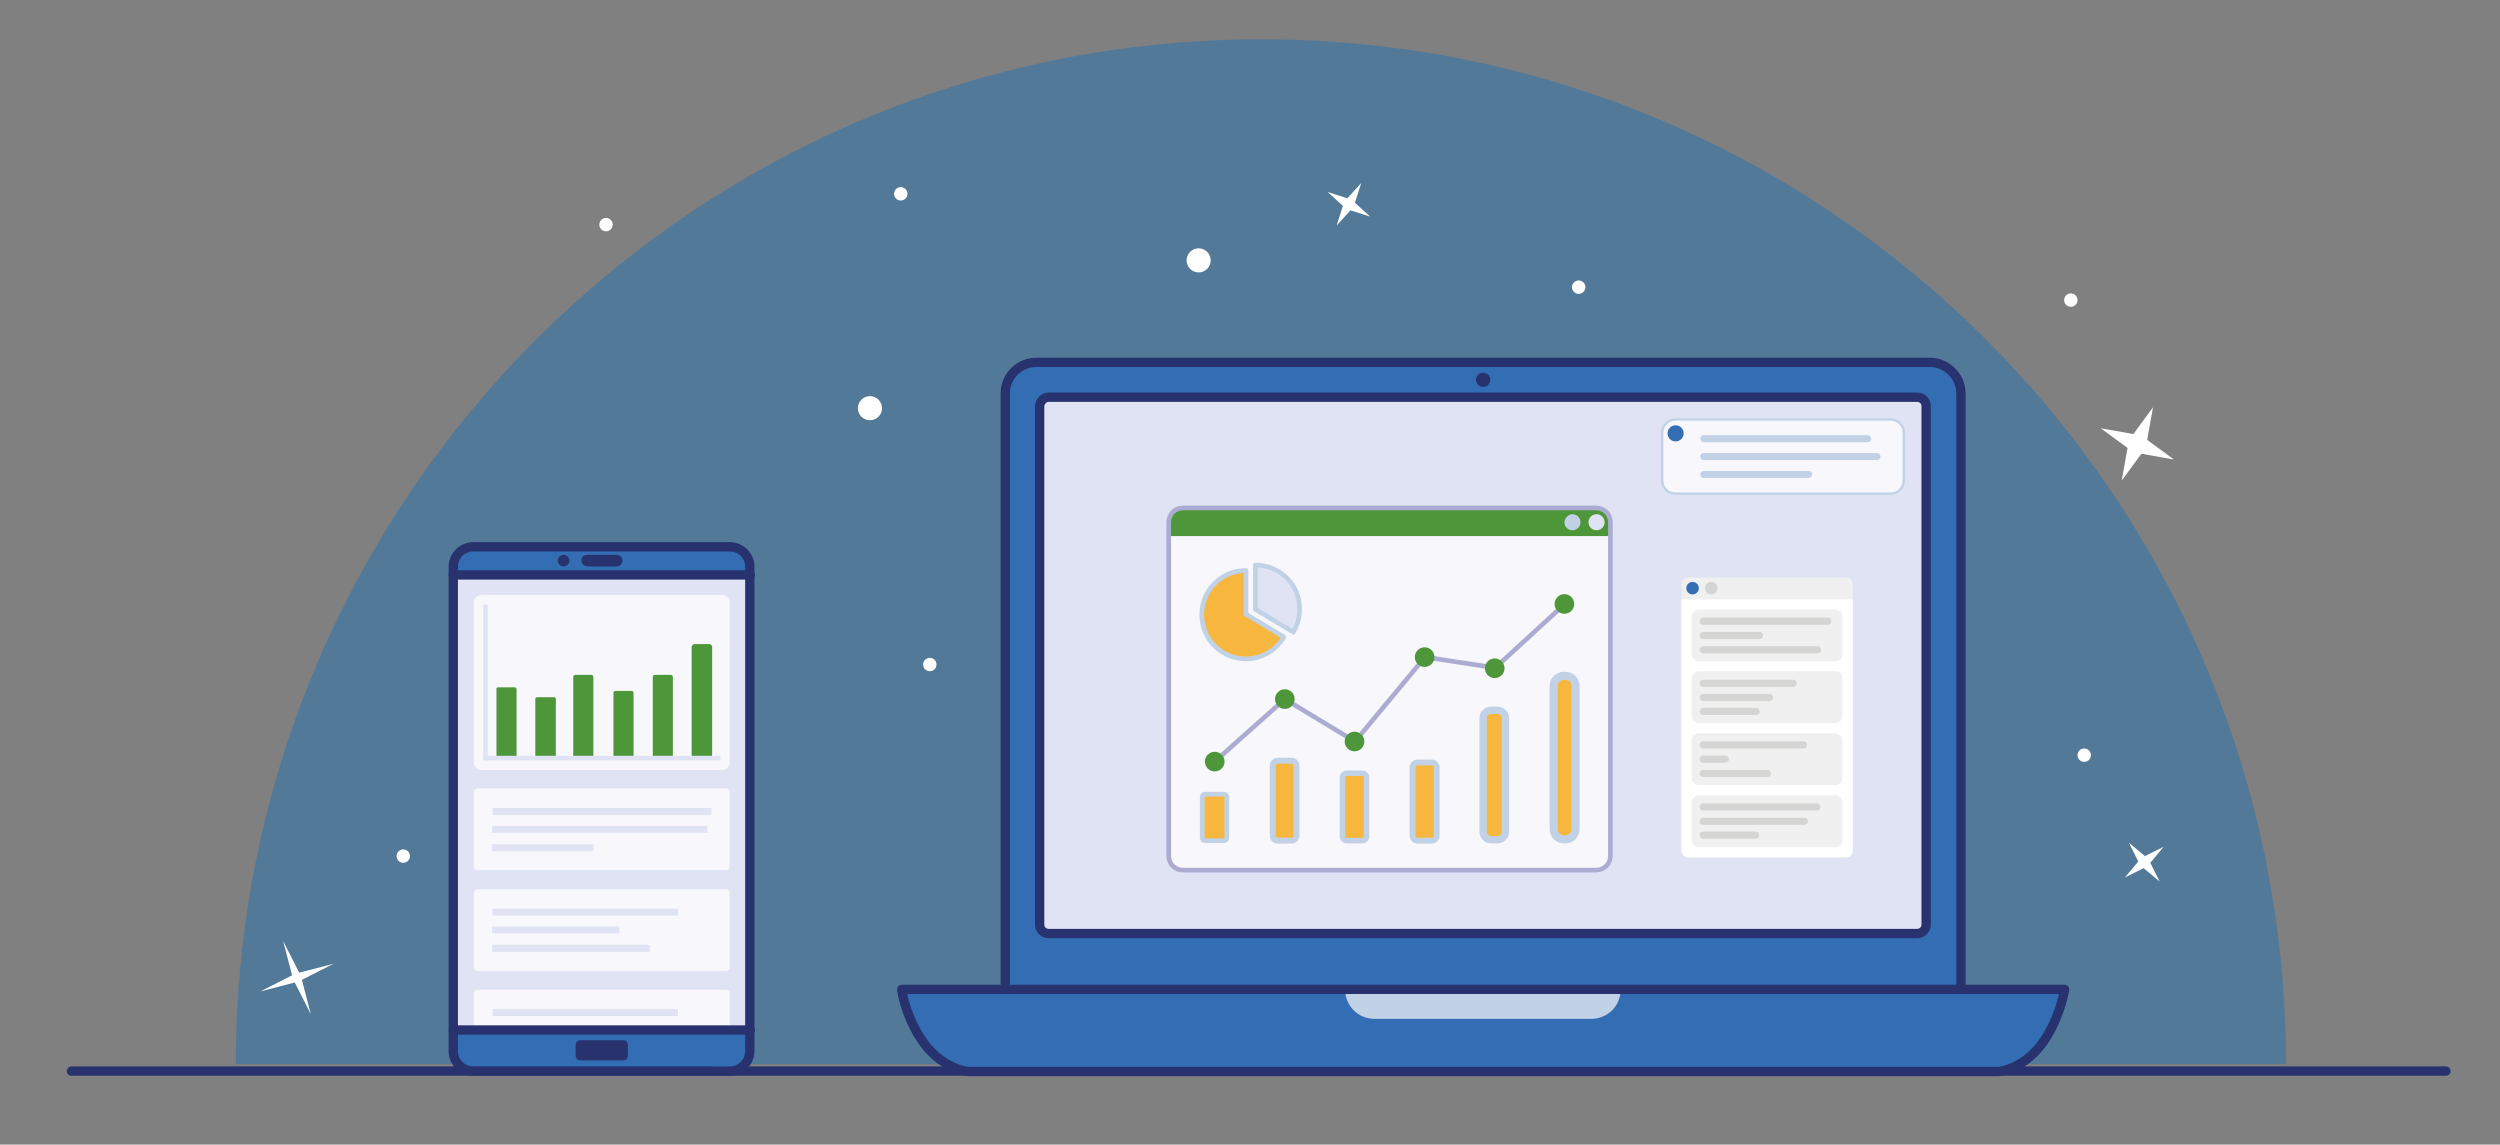
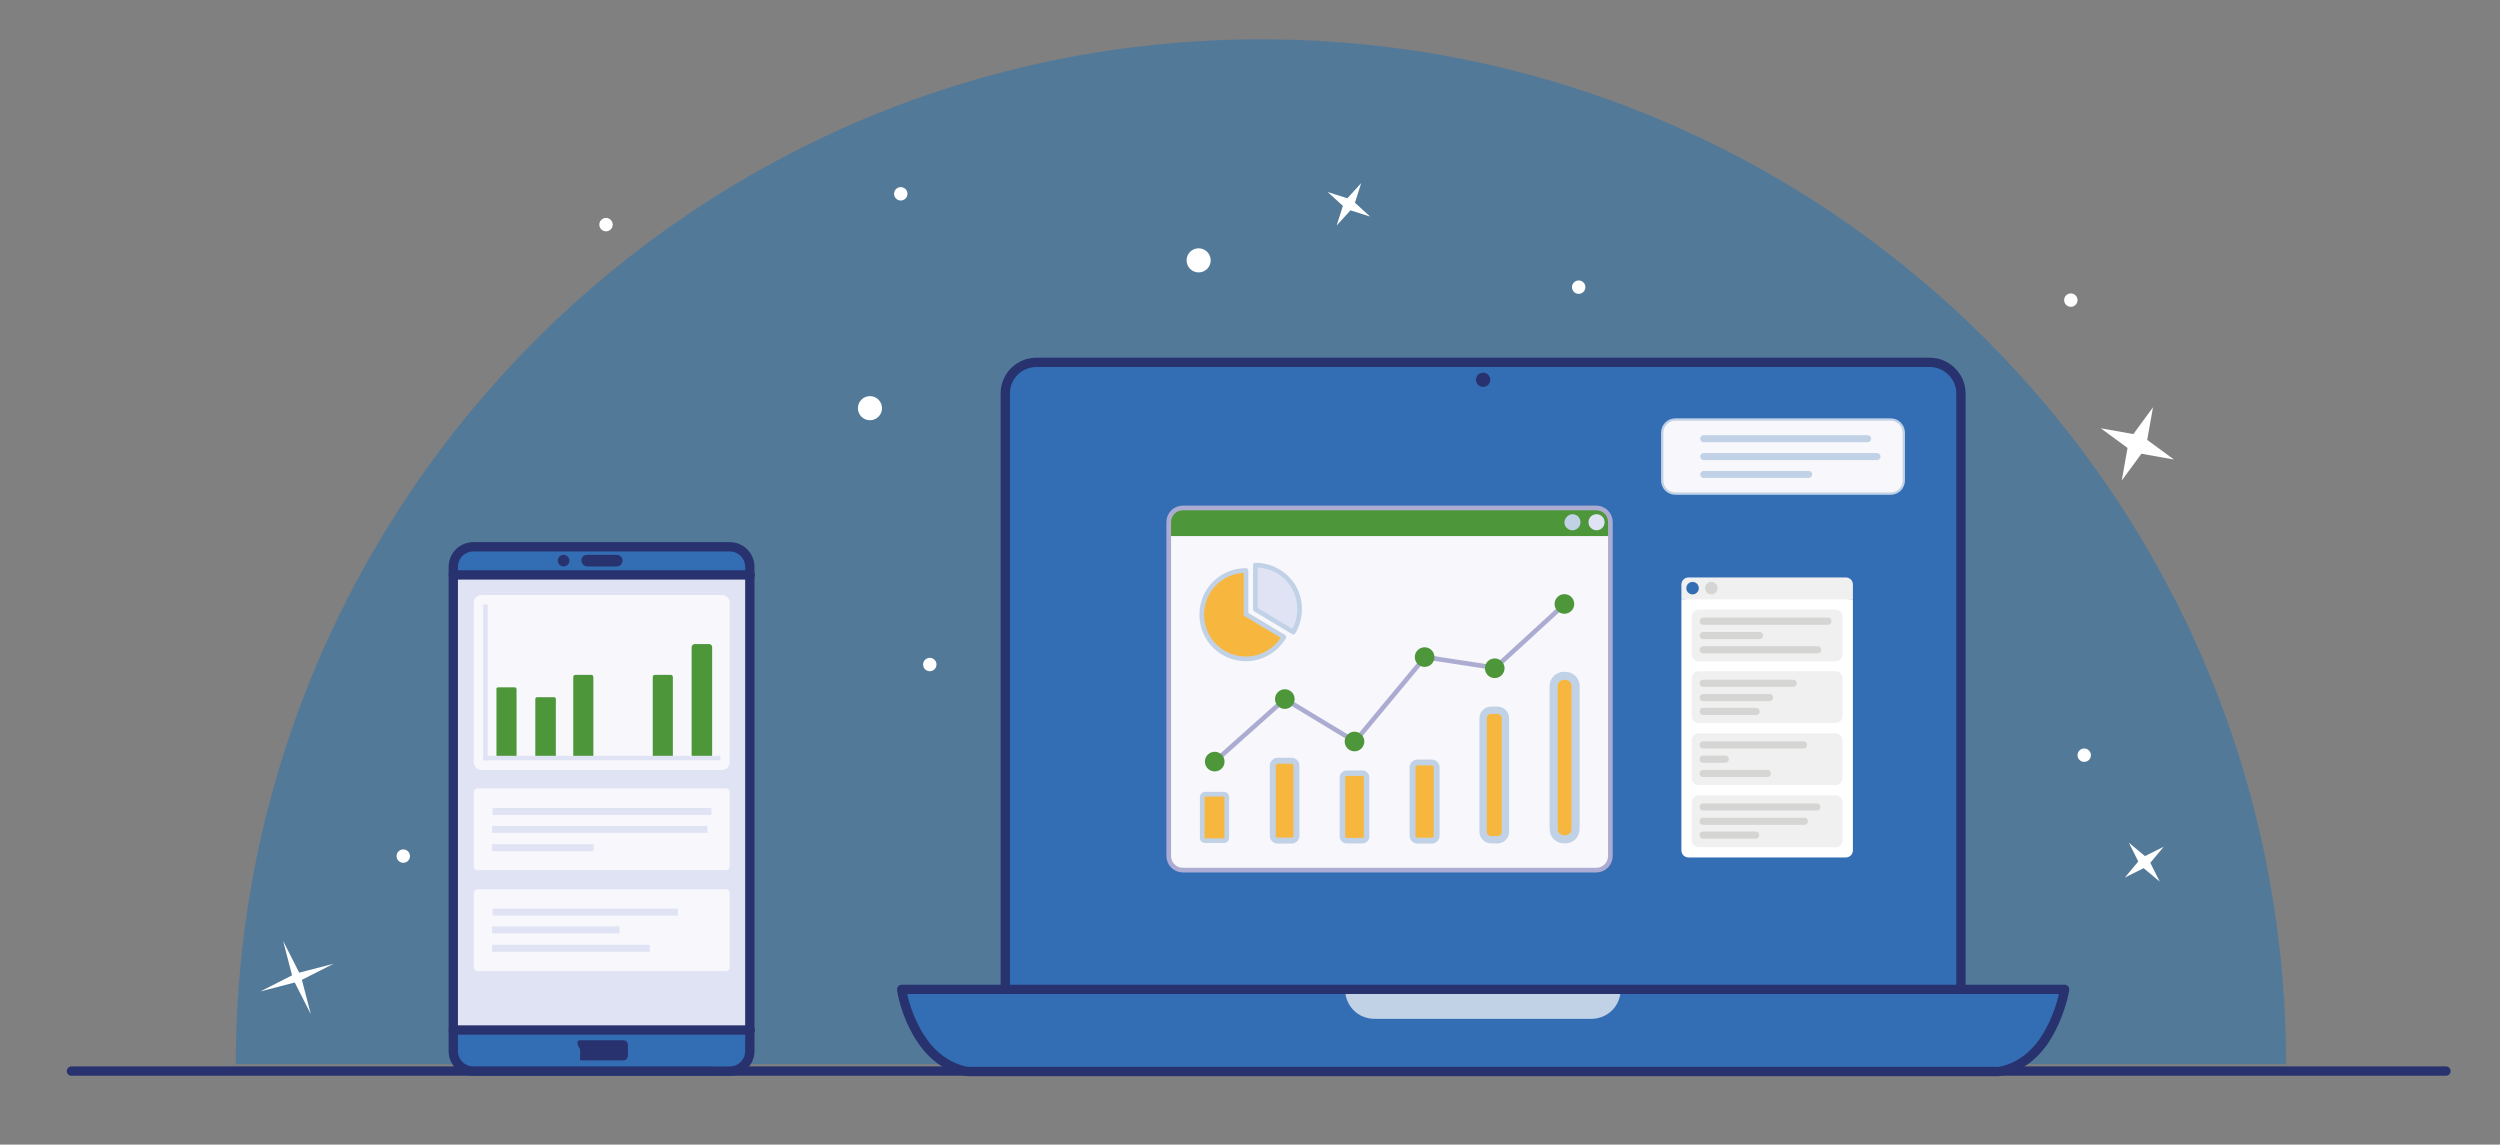
<svg xmlns="http://www.w3.org/2000/svg" version="1.1" id="Layer_1" x="0px" y="0px" viewBox="0 0 559.8 256.3" enable-background="new 0 0 559.8 256.3" xml:space="preserve">
  <rect x="0" y="0" width="559.8" height="256.3" fill="#808080" stroke="none" />
  <g>
    <g id="layer4" transform="translate(0,100)">
      <path id="path5919" fill="#1D71B8" fill-opacity="0.45" d="M282.4-91.2C155.6-91.2,52.8,11.5,52.8,138.3h459.1    C511.9,11.5,409.2-91.2,282.4-91.2z" />
    </g>
    <g id="layer3" transform="translate(0,100)">
      <circle id="path5785" fill="#FFFFFF" cx="194.8" cy="-8.6" r="2.7" />
      <circle id="path5785-6" fill="#FFFFFF" cx="268.4" cy="-41.7" r="2.7" />
      <circle id="path5785-5" fill="#FFFFFF" cx="466.7" cy="69.1" r="1.5" />
      <circle id="path5785-5-9" fill="#FFFFFF" cx="353.5" cy="-35.7" r="1.5" />
      <circle id="path5785-5-4" fill="#FFFFFF" cx="201.7" cy="-56.6" r="1.5" />
      <circle id="path5785-5-90" fill="#FFFFFF" cx="90.3" cy="91.7" r="1.5" />
      <circle id="path5785-5-91" fill="#FFFFFF" cx="463.7" cy="-32.8" r="1.5" />
      <circle id="path5785-5-7" fill="#FFFFFF" cx="208.2" cy="48.8" r="1.5" />
      <circle id="path5785-5-71" fill="#FFFFFF" cx="135.7" cy="-49.7" r="1.5" />
      <path id="path5865-1" fill="#FFFFFF" d="M482.1-8.8l-1.3,7.3l6,4.4l-7.3-1.3l-4.4,6l1.3-7.3l-6-4.4l7.3,1.3L482.1-8.8z" />
      <path id="path5865-5" fill="#FFFFFF" d="M304.8-59l-1.4,4.4l3.4,3.1l-4.4-1.4l-3.1,3.4l1.4-4.4l-3.4-3.1l4.4,1.4L304.8-59z" />
      <path id="path5865-5-9" fill="#FFFFFF" d="M74.7,115.8l-7.1,3.6l2,7.7L66,120l-7.7,2l7.1-3.6l-2-7.7l3.6,7.1L74.7,115.8z" />
      <path id="path5865-5-7" fill="#FFFFFF" d="M484.5,89.6l-3,3.6l2.1,4.2l-3.6-3l-4.2,2.1l3-3.6l-2.1-4.2l3.6,3L484.5,89.6z" />
    </g>
    <g id="layer1" transform="translate(0,-252.362)">
      <path id="path4586" fill="#F7F7FC" stroke="#27326E" stroke-width="2.086" stroke-linecap="round" stroke-linejoin="round" d="    M16,492.2h531.7" />
      <path id="rect4634" fill="#336EB5" d="M106,374.8h57.4c2.5,0,4.5,2,4.5,4.5v108.4c0,2.5-2,4.5-4.5,4.5H106c-2.5,0-4.5-2-4.5-4.5    V379.3C101.5,376.8,103.5,374.8,106,374.8z" />
      <path id="rect4137" fill="#336EB5" stroke="#27326E" stroke-width="2.086" d="M232.1,333.5h200c3.8,0,7,3.1,7,7v136    c0,3.8-3.1,7-7,7h-200c-3.8,0-7-3.1-7-7v-136C225.1,336.6,228.2,333.5,232.1,333.5z" />
      <path id="rect4139" fill="#336EB5" d="M201.9,473.9c0,0,0.6,5.1,4,10.6c4.5,7.3,10.9,7.8,10.9,7.8h115.3h115.3    c0,0,6.4-0.4,10.9-7.8c3.3-5.5,4-10.6,4-10.6H332.1H201.9L201.9,473.9z" />
      <path id="rect4161" fill="#C1D2E7" d="M301.2,473.9c0,3.7,2.9,6.6,6.6,6.6h48.5c3.7,0,6.6-2.9,6.6-6.6H301.2z" />
      <path id="rect4139-6" fill="none" stroke="#27326E" stroke-width="2.086" stroke-linecap="round" stroke-linejoin="round" d="    M201.9,473.9c0,0,0.6,5.1,4,10.6c4.5,7.3,10.9,7.8,10.9,7.8h115.3h115.3c0,0,6.4-0.4,10.9-7.8c3.3-5.5,4-10.6,4-10.6H332.1H201.9    L201.9,473.9z" />
-       <path id="rect4187" fill="#E0E3F3" stroke="#27326E" stroke-width="2.086" d="M234.8,341.3h194.5c1.1,0,2,0.9,2,2v116.1    c0,1.1-0.9,2-2,2H234.8c-1.1,0-2-0.9-2-2V343.2C232.9,342.2,233.8,341.3,234.8,341.3z" />
      <path id="rect4191" fill="#F7F7FC" d="M264.9,366.1h92.5c1.8,0,3.2,1.4,3.2,3.2V444c0,1.8-1.4,3.2-3.2,3.2h-92.5    c-1.8,0-3.2-1.4-3.2-3.2v-74.7C261.7,367.5,263.1,366.1,264.9,366.1z" />
      <path id="rect4193" fill="#4D973A" d="M264.9,366.1c-1.8,0-3.2,1.4-3.2,3.2v3.1h98.9v-3.1c0-1.8-1.4-3.2-3.2-3.2H264.9z" />
      <path id="rect4211" fill="#E0E3F3" d="M357.5,367.5L357.5,367.5c1,0,1.8,0.8,1.8,1.8l0,0c0,1-0.8,1.8-1.8,1.8l0,0    c-1,0-1.8-0.8-1.8-1.8l0,0C355.7,368.3,356.5,367.5,357.5,367.5z" />
      <path id="rect4211-3" fill="#C1D2E7" d="M352.1,367.5L352.1,367.5c1,0,1.8,0.8,1.8,1.8l0,0c0,1-0.8,1.8-1.8,1.8l0,0    c-1,0-1.8-0.8-1.8-1.8l0,0C350.4,368.3,351.2,367.5,352.1,367.5z" />
      <path id="rect4191-5" fill="none" stroke="#ACACD3" stroke-width="1.043" d="M264.9,366.1h92.5c1.8,0,3.2,1.4,3.2,3.2V444    c0,1.8-1.4,3.2-3.2,3.2h-92.5c-1.8,0-3.2-1.4-3.2-3.2v-74.7C261.7,367.5,263.1,366.1,264.9,366.1z" />
      <path id="path4316" fill="none" stroke="#ACACD3" stroke-width="1.043" stroke-linecap="round" stroke-linejoin="round" d="    M272,422.9l15.7-14l15.7,9.5l15.7-18.9l15.7,2.4l15.7-14.4" />
      <circle id="path4318" fill="#4D973A" cx="287.7" cy="408.9" r="2.2" />
      <circle id="path4318-2" fill="#4D973A" cx="303.3" cy="418.4" r="2.2" />
      <circle id="path4318-7" fill="#4D973A" cx="319" cy="399.5" r="2.2" />
      <circle id="path4318-0" fill="#4D973A" cx="272" cy="422.9" r="2.2" />
      <circle id="path4318-9" fill="#4D973A" cx="334.7" cy="402" r="2.2" />
      <circle id="path4318-3" fill="#4D973A" cx="350.3" cy="387.6" r="2.2" />
      <path id="rect4373" fill="#F7B73E" stroke="#C1D2E7" stroke-width="1.043" d="M269.8,430.2h4.3c0.4,0,0.6,0.3,0.6,0.6v9.2    c0,0.4-0.3,0.6-0.6,0.6h-4.3c-0.4,0-0.6-0.3-0.6-0.6v-9.2C269.2,430.5,269.5,430.2,269.8,430.2z" />
      <path id="rect4373-6" fill="#F7B73E" stroke="#C1D2E7" stroke-width="1.328" d="M286.1,422.7h3.1c0.6,0,1.1,0.5,1.1,1.1v15.7    c0,0.6-0.5,1.1-1.1,1.1h-3.1c-0.6,0-1.1-0.5-1.1-1.1v-15.7C285,423.2,285.5,422.7,286.1,422.7z" />
      <path id="rect4373-0" fill="#F7B73E" stroke="#C1D2E7" stroke-width="1.232" d="M301.5,425.5h3.6c0.5,0,0.9,0.4,0.9,0.9v13.3    c0,0.5-0.4,0.9-0.9,0.9h-3.6c-0.5,0-0.9-0.4-0.9-0.9v-13.3C300.6,425.9,301,425.5,301.5,425.5z" />
      <path id="rect4373-62" fill="#F7B73E" stroke="#C1D2E7" stroke-width="1.314" d="M317.4,423.1h3.2c0.6,0,1.1,0.5,1.1,1.1v15.3    c0,0.6-0.5,1.1-1.1,1.1h-3.2c-0.6,0-1.1-0.5-1.1-1.1v-15.3C316.3,423.6,316.8,423.1,317.4,423.1z" />
      <path id="rect4373-61" fill="#F7B73E" stroke="#C1D2E7" stroke-width="1.641" d="M333.9,411.4h1.4c1,0,1.8,0.8,1.8,1.8v25.4    c0,1-0.8,1.8-1.8,1.8h-1.4c-1,0-1.8-0.8-1.8-1.8v-25.4C332.1,412.2,332.9,411.4,333.9,411.4z" />
      <path id="rect4373-8" fill="#F7B73E" stroke="#C1D2E7" stroke-width="1.812" d="M350.2,403.7h0.3c1.3,0,2.3,1,2.3,2.3V438    c0,1.3-1,2.3-2.3,2.3h-0.3c-1.3,0-2.3-1-2.3-2.3V406C347.9,404.7,348.9,403.7,350.2,403.7z" />
      <path id="path4414" fill="#F7B73E" stroke="#C1D2E7" stroke-width="1.043" stroke-linecap="round" stroke-linejoin="round" d="    M279,380.1c-5.5,0-9.9,4.4-9.9,9.9c0,5.5,4.4,9.9,9.9,9.9c3.5,0,6.7-1.9,8.5-4.9l-8.5-5.1V380.1z" />
      <path id="path4416" fill="#E0E3F3" stroke="#C1D2E7" stroke-width="1.043" stroke-linecap="round" stroke-linejoin="round" d="    M281.1,378.9v9.9l8.5,5.1c0.9-1.5,1.4-3.3,1.4-5.1C291.1,383.3,286.6,378.9,281.1,378.9L281.1,378.9z" />
      <path id="rect4487" fill="#F7F7FC" stroke="#C1D2E7" stroke-width="0.521" d="M375.2,346.3h48.1c1.7,0,3,1.3,3,3v10.6    c0,1.7-1.3,3-3,3h-48.1c-1.7,0-3-1.3-3-3v-10.6C372.2,347.6,373.5,346.3,375.2,346.3z" />
-       <path id="rect4211-3-0" fill="#336EB5" d="M375.2,347.6L375.2,347.6c1,0,1.8,0.8,1.8,1.8l0,0c0,1-0.8,1.8-1.8,1.8l0,0    c-1,0-1.8-0.8-1.8-1.8l0,0C373.4,348.4,374.2,347.6,375.2,347.6z" />
      <path id="path4530" fill="#336EB5" stroke="#C1D2E7" stroke-width="1.564" stroke-linecap="round" stroke-linejoin="round" d="    M381.5,354.6h38.8" />
      <path id="path4528" fill="#F7F7FC" stroke="#C1D2E7" stroke-width="1.564" stroke-linecap="round" stroke-linejoin="round" d="    M381.5,350.6h36.7" />
      <path id="path4532" fill="#336EB5" stroke="#C1D2E7" stroke-width="1.564" stroke-linecap="round" stroke-linejoin="round" d="    M381.5,358.6H405" />
      <rect id="rect4710" x="101.5" y="381.1" fill="#E0E3F3" width="66.5" height="102" />
      <path id="path4636" fill="#E0E3F3" stroke="#27326E" stroke-width="2.086" stroke-linecap="round" stroke-linejoin="round" d="    M101.5,381.1H168" />
      <path id="rect4663" fill="#27326E" d="M131.5,376.6h6.6c0.7,0,1.3,0.6,1.3,1.3l0,0c0,0.7-0.6,1.3-1.3,1.3h-6.6    c-0.7,0-1.3-0.6-1.3-1.3l0,0C130.1,377.2,130.7,376.6,131.5,376.6z" />
      <circle id="path4638-3" fill="#27326E" cx="126.2" cy="377.9" r="1.3" />
-       <path id="rect4706" fill="#27326E" d="M129.9,485.3h9.7c0.6,0,1,0.5,1,1v2.5c0,0.6-0.5,1-1,1h-9.7c-0.6,0-1-0.5-1-1v-2.5    C128.9,485.8,129.3,485.3,129.9,485.3z" />
+       <path id="rect4706" fill="#27326E" d="M129.9,485.3h9.7c0.6,0,1,0.5,1,1v2.5c0,0.6-0.5,1-1,1h-9.7v-2.5    C128.9,485.8,129.3,485.3,129.9,485.3z" />
      <path id="rect4634-2" fill="none" stroke="#27326E" stroke-width="2.086" d="M106,374.8h57.4c2.5,0,4.5,2,4.5,4.5v108.4    c0,2.5-2,4.5-4.5,4.5H106c-2.5,0-4.5-2-4.5-4.5V379.3C101.5,376.8,103.5,374.8,106,374.8z" />
      <circle id="path4746" fill="#27326E" cx="332.1" cy="337.4" r="1.6" />
      <path id="rect4748" fill="#F7F7FC" d="M107.8,385.6h53.9c0.9,0,1.7,0.8,1.7,1.7v35.8c0,0.9-0.8,1.7-1.7,1.7h-53.9    c-0.9,0-1.7-0.8-1.7-1.7v-35.8C106.1,386.3,106.9,385.6,107.8,385.6z" />
      <path id="rect4748-2" fill="#F7F7FC" d="M106.9,428.9h55.7c0.4,0,0.8,0.4,0.8,0.8v16.7c0,0.4-0.4,0.8-0.8,0.8h-55.7    c-0.4,0-0.8-0.4-0.8-0.8v-16.7C106.1,429.3,106.5,428.9,106.9,428.9z" />
      <path id="rect4748-2-8" fill="#F7F7FC" d="M106.9,451.5h55.7c0.4,0,0.8,0.4,0.8,0.8V469c0,0.4-0.4,0.8-0.8,0.8h-55.7    c-0.4,0-0.8-0.4-0.8-0.8v-16.7C106.1,451.8,106.5,451.5,106.9,451.5z" />
      <rect id="rect4847" x="108.2" y="387.7" fill="#E0E3F3" width="1" height="34.9" />
      <g id="g5149" transform="translate(127.066,-29.126)">
        <path id="rect5096-3" fill="#4D973A" d="M-6.8,437.6H-3c0.2,0,0.4,0.2,0.4,0.4v12.9c0,0.2-0.2,0.4-0.4,0.4h-3.8     c-0.2,0-0.4-0.2-0.4-0.4V438C-7.2,437.8-7,437.6-6.8,437.6z" />
        <path id="rect5096" fill="#4D973A" d="M-15.5,435.4h3.7c0.2,0,0.4,0.2,0.4,0.4v15c0,0.2-0.2,0.4-0.4,0.4h-3.7     c-0.2,0-0.4-0.2-0.4-0.4v-15C-16,435.6-15.8,435.4-15.5,435.4z" />
        <path id="rect5096-7" fill="#4D973A" d="M1.8,432.6h3.5c0.3,0,0.5,0.2,0.5,0.5v17.6c0,0.3-0.2,0.5-0.5,0.5H1.8     c-0.3,0-0.5-0.2-0.5-0.5v-17.6C1.3,432.8,1.5,432.6,1.8,432.6z" />
-         <path id="rect5096-4" fill="#4D973A" d="M10.7,436.2h3.7c0.2,0,0.4,0.2,0.4,0.4v14.3c0,0.2-0.2,0.4-0.4,0.4h-3.7     c-0.2,0-0.4-0.2-0.4-0.4v-14.3C10.3,436.4,10.5,436.2,10.7,436.2z" />
        <path id="rect5096-5" fill="#4D973A" d="M19.6,432.6h3.5c0.3,0,0.5,0.2,0.5,0.5v17.6c0,0.3-0.2,0.5-0.5,0.5h-3.5     c-0.3,0-0.5-0.2-0.5-0.5v-17.6C19.1,432.8,19.3,432.6,19.6,432.6z" />
        <path id="rect5096-5-5" fill="#4D973A" d="M28.5,425.7h3.2c0.4,0,0.7,0.3,0.7,0.7v24.1c0,0.4-0.3,0.7-0.7,0.7h-3.2     c-0.4,0-0.7-0.3-0.7-0.7v-24.1C27.8,426.1,28.1,425.7,28.5,425.7z" />
      </g>
      <rect id="rect4847-9" x="108.2" y="421.6" fill="#E0E3F3" width="53.1" height="1" />
      <g id="g5023" transform="translate(128.097,-29.126)">
        <path id="path4999" fill="none" stroke="#E0E3F3" stroke-width="1.564" stroke-linejoin="round" d="M-17.9,467.2h48.2" />
        <path id="path4997" fill="none" stroke="#E0E3F3" stroke-width="1.564" stroke-linejoin="round" d="M-17.8,463.2h49" />
        <path id="path5001" fill="none" stroke="#E0E3F3" stroke-width="1.564" stroke-linejoin="round" d="M-17.9,471.3     c0.5,0,22.7,0,22.7,0" />
      </g>
      <path id="path4999-5" fill="none" stroke="#E0E3F3" stroke-width="1.564" stroke-linejoin="round" d="M110.2,460.6h28.5" />
      <path id="path4997-4" fill="none" stroke="#E0E3F3" stroke-width="1.564" stroke-linejoin="round" d="M110.3,456.6h41.5" />
      <path id="path5001-7" fill="none" stroke="#E0E3F3" stroke-width="1.564" stroke-linejoin="round" d="M110.2,464.7h35.3" />
-       <path id="rect4748-2-8-6" fill="#F7F7FC" d="M106.9,474c-0.4,0-0.8,0.4-0.8,0.8v8.2h57.3v-8.2c0-0.4-0.4-0.8-0.8-0.8H106.9z" />
      <path id="path4636-7" fill="#E0E3F3" stroke="#27326E" stroke-width="2.086" stroke-linecap="round" stroke-linejoin="round" d="    M101.5,483H168" />
      <path id="path4997-4-6" fill="none" stroke="#E0E3F3" stroke-width="1.564" stroke-linejoin="round" d="M110.3,479.1h41.5" />
    </g>
  </g>
  <path id="rect4209" fill="#F0F0F0" d="M378.1,129.3c-0.9,0-1.6,0.7-1.6,1.6v3.3l19.2,2.3l19.2-2.3v-3.3c0-0.9-0.7-1.6-1.6-1.6H378.1  z" />
  <path id="rect4177" fill="#FFFFFF" d="M376.5,134.2v56.2c0,0.9,0.7,1.6,1.6,1.6h35.2c0.9,0,1.6-0.7,1.6-1.6v-56.2H376.5z" />
  <circle id="path4197-3" fill="#336EB5" cx="379" cy="131.7" r="1.4" />
  <circle id="path4197-56" fill="#D5D5D4" cx="383.2" cy="131.7" r="1.4" />
  <path id="rect4254" fill="#F0F0F0" d="M380.4,136.5H411c0.9,0,1.6,0.7,1.6,1.6v8.4c0,0.9-0.7,1.6-1.6,1.6h-30.6  c-0.9,0-1.6-0.7-1.6-1.6v-8.4C378.8,137.2,379.5,136.5,380.4,136.5z" />
  <path id="path4279" fill="#D5D5D4" d="M381.4,138.3c-0.4,0-0.8,0.3-0.8,0.8c0,0.4,0.3,0.8,0.8,0.8c0,0,0,0,0,0h27.9  c0.4,0,0.8-0.3,0.8-0.8s-0.3-0.8-0.8-0.8c0,0,0,0,0,0H381.4z" />
  <path id="path4281" fill="#D5D5D4" d="M381.4,141.5c-0.4,0-0.8,0.3-0.8,0.8s0.3,0.8,0.8,0.8c0,0,0,0,0,0h12.6c0.4,0,0.8-0.3,0.8-0.8  c0-0.4-0.3-0.8-0.8-0.8c0,0,0,0,0,0H381.4z" />
  <path id="path4283" fill="#D5D5D4" d="M381.4,144.7c-0.4,0-0.8,0.3-0.8,0.8c0,0.4,0.3,0.8,0.8,0.8c0,0,0,0,0,0H407  c0.4,0,0.8-0.3,0.8-0.8c0-0.4-0.3-0.8-0.8-0.8c0,0,0,0,0,0H381.4z" />
  <path id="rect4254-7" fill="#F0F0F0" d="M380.4,150.3H411c0.9,0,1.6,0.7,1.6,1.6v8.4c0,0.9-0.7,1.6-1.6,1.6h-30.6  c-0.9,0-1.6-0.7-1.6-1.6v-8.4C378.8,151.1,379.5,150.3,380.4,150.3z" />
  <path id="path4279-0" fill="#D5D5D4" d="M381.4,152.2c-1.1,0-1.1,1.6,0,1.6h20.1c1.1,0,1.1-1.6,0-1.6H381.4z" />
  <path id="path4281-9" fill="#D5D5D4" d="M381.4,155.4c-1.1,0-1.1,1.6,0,1.6h14.8c1.1,0,1.1-1.6,0-1.6H381.4z" />
  <path id="path4283-3" fill="#D5D5D4" d="M381.4,158.5c-1.1,0-1.1,1.6,0,1.6h11.8c1.1,0,1.1-1.6,0-1.6H381.4z" />
  <path id="rect4254-7-0" fill="#F0F0F0" d="M380.4,164.2H411c0.9,0,1.6,0.7,1.6,1.6v8.4c0,0.9-0.7,1.6-1.6,1.6h-30.6  c-0.9,0-1.6-0.7-1.6-1.6v-8.4C378.8,164.9,379.5,164.2,380.4,164.2z" />
  <path id="path4279-0-6" fill="#D5D5D4" d="M381.4,166c-1.1,0-1.1,1.6,0,1.6h22.4c1.1,0,1.1-1.6,0-1.6H381.4z" />
  <path id="path4281-9-2" fill="#D5D5D4" d="M381.4,169.2c-1.1,0-1.1,1.6,0,1.6h4.9c1.1,0,1.1-1.6,0-1.6H381.4z" />
  <path id="path4283-3-6" fill="#D5D5D4" d="M381.4,172.4c-1.1,0-1.1,1.6,0,1.6h14.3c1.1,0,1.1-1.6,0-1.6H381.4z" />
  <path id="rect4254-7-8" fill="#F0F0F0" d="M380.4,178.1H411c0.9,0,1.6,0.7,1.6,1.6v8.4c0,0.9-0.7,1.6-1.6,1.6h-30.6  c-0.9,0-1.6-0.7-1.6-1.6v-8.4C378.8,178.8,379.5,178.1,380.4,178.1z" />
  <path id="path4279-0-7" fill="#D5D5D4" d="M381.4,179.9c-1.1,0-1.1,1.6,0,1.6h25.4c1.1,0,1.1-1.6,0-1.6H381.4z" />
  <path id="path4281-9-9" fill="#D5D5D4" d="M381.4,183.1c-1.1,0-1.1,1.6,0,1.6H404c1.1,0,1.1-1.6,0-1.6H381.4z" />
  <path id="path4283-3-2" fill="#D5D5D4" d="M381.4,186.2c-1.1,0-1.1,1.6,0,1.6h11.7c1.1,0,1.1-1.6,0-1.6H381.4z" />
</svg>